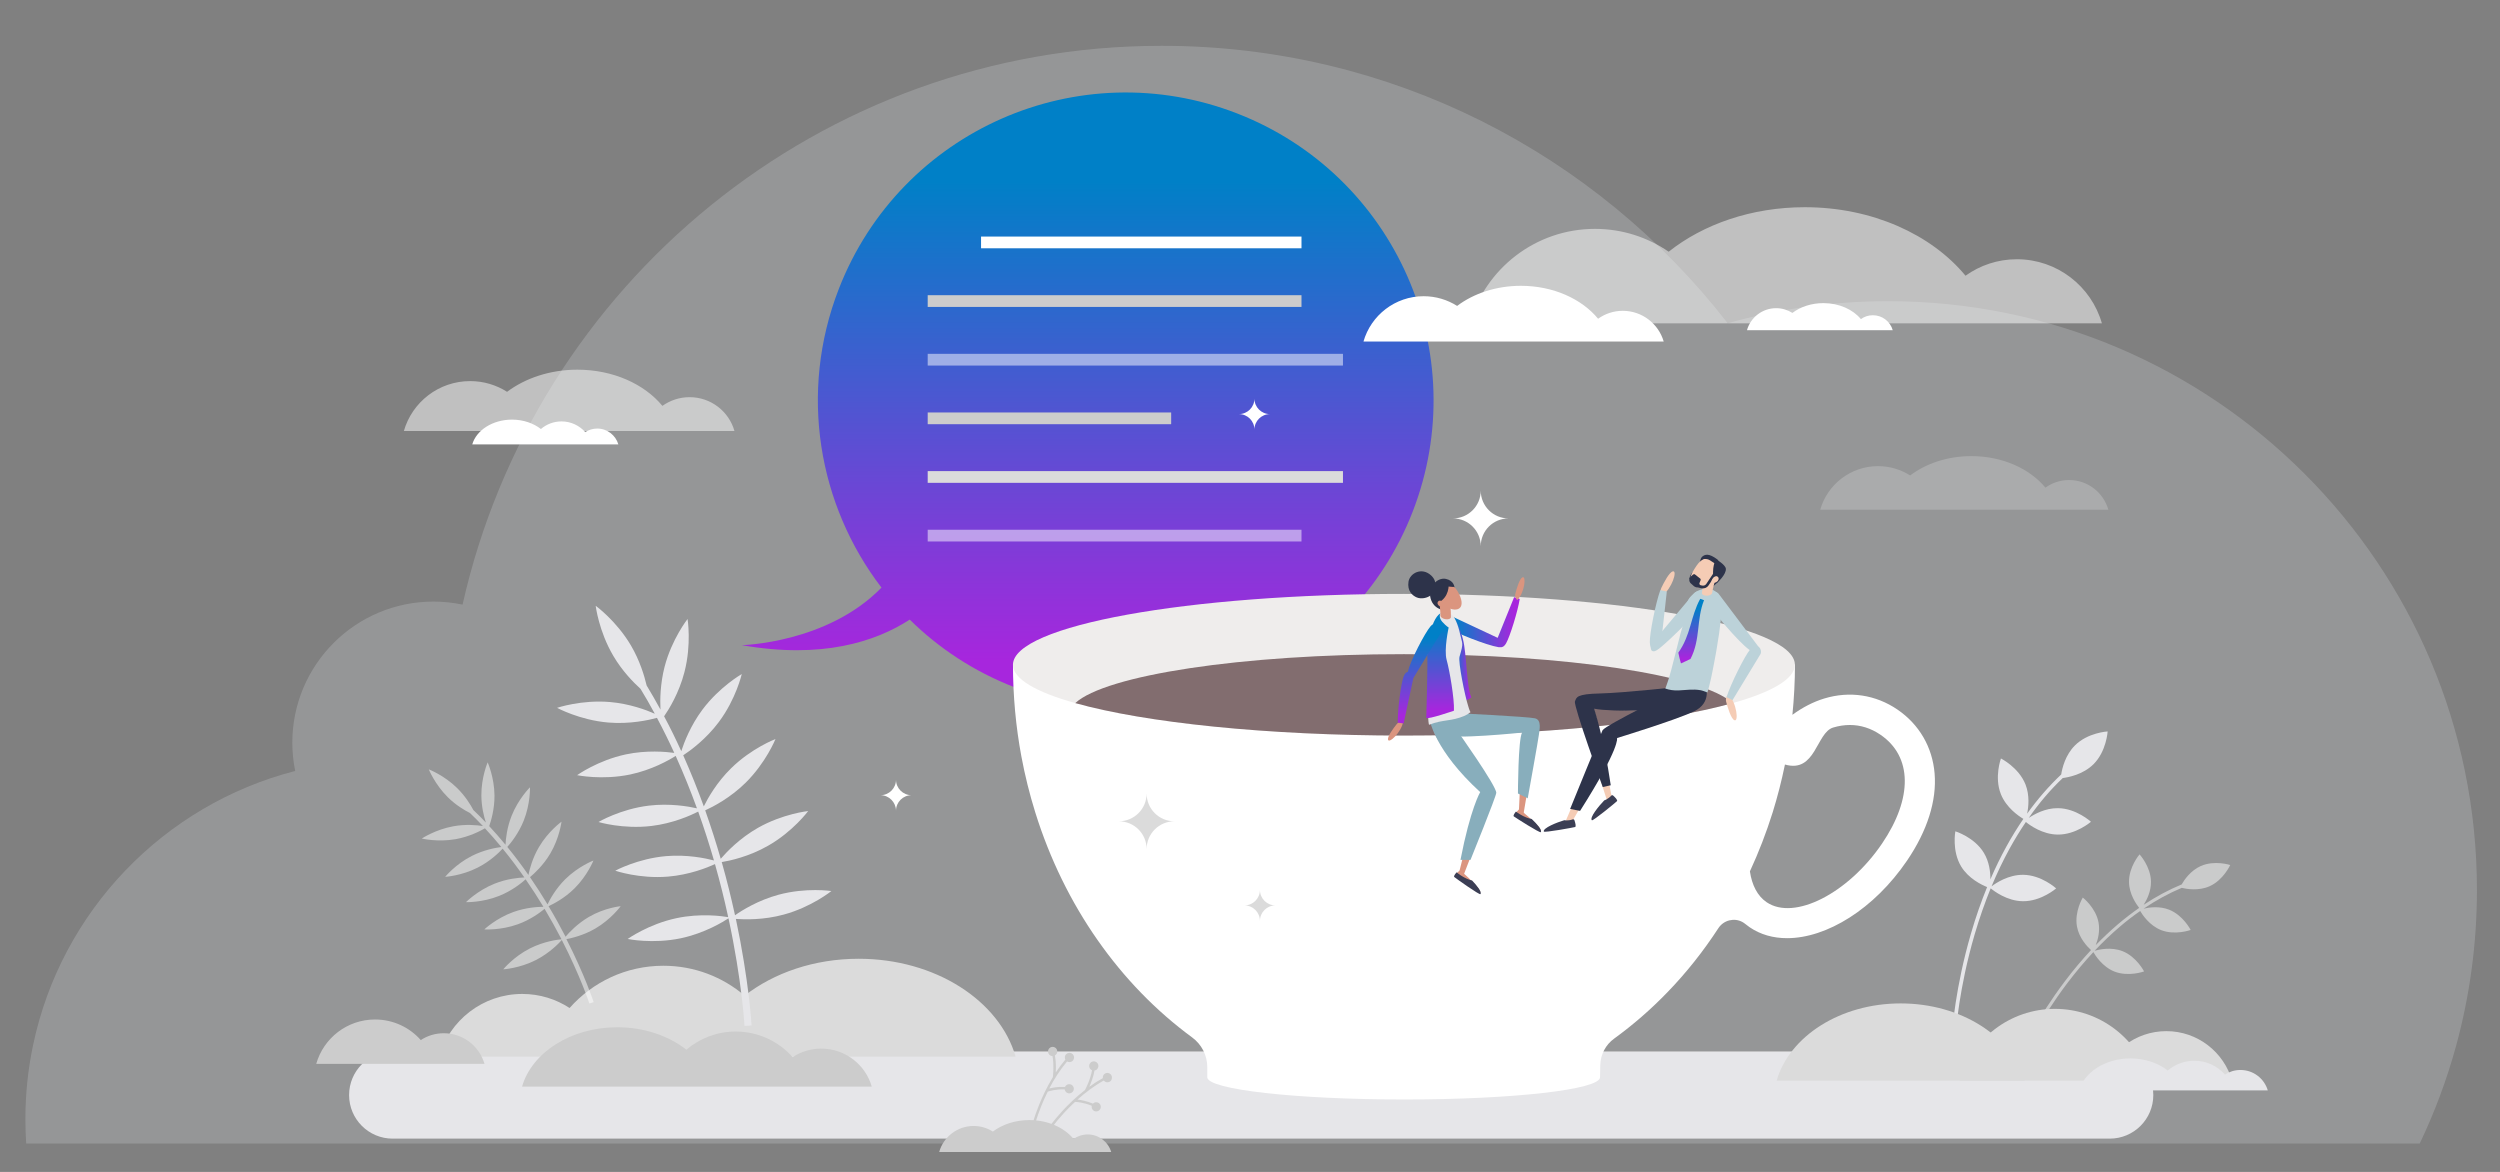
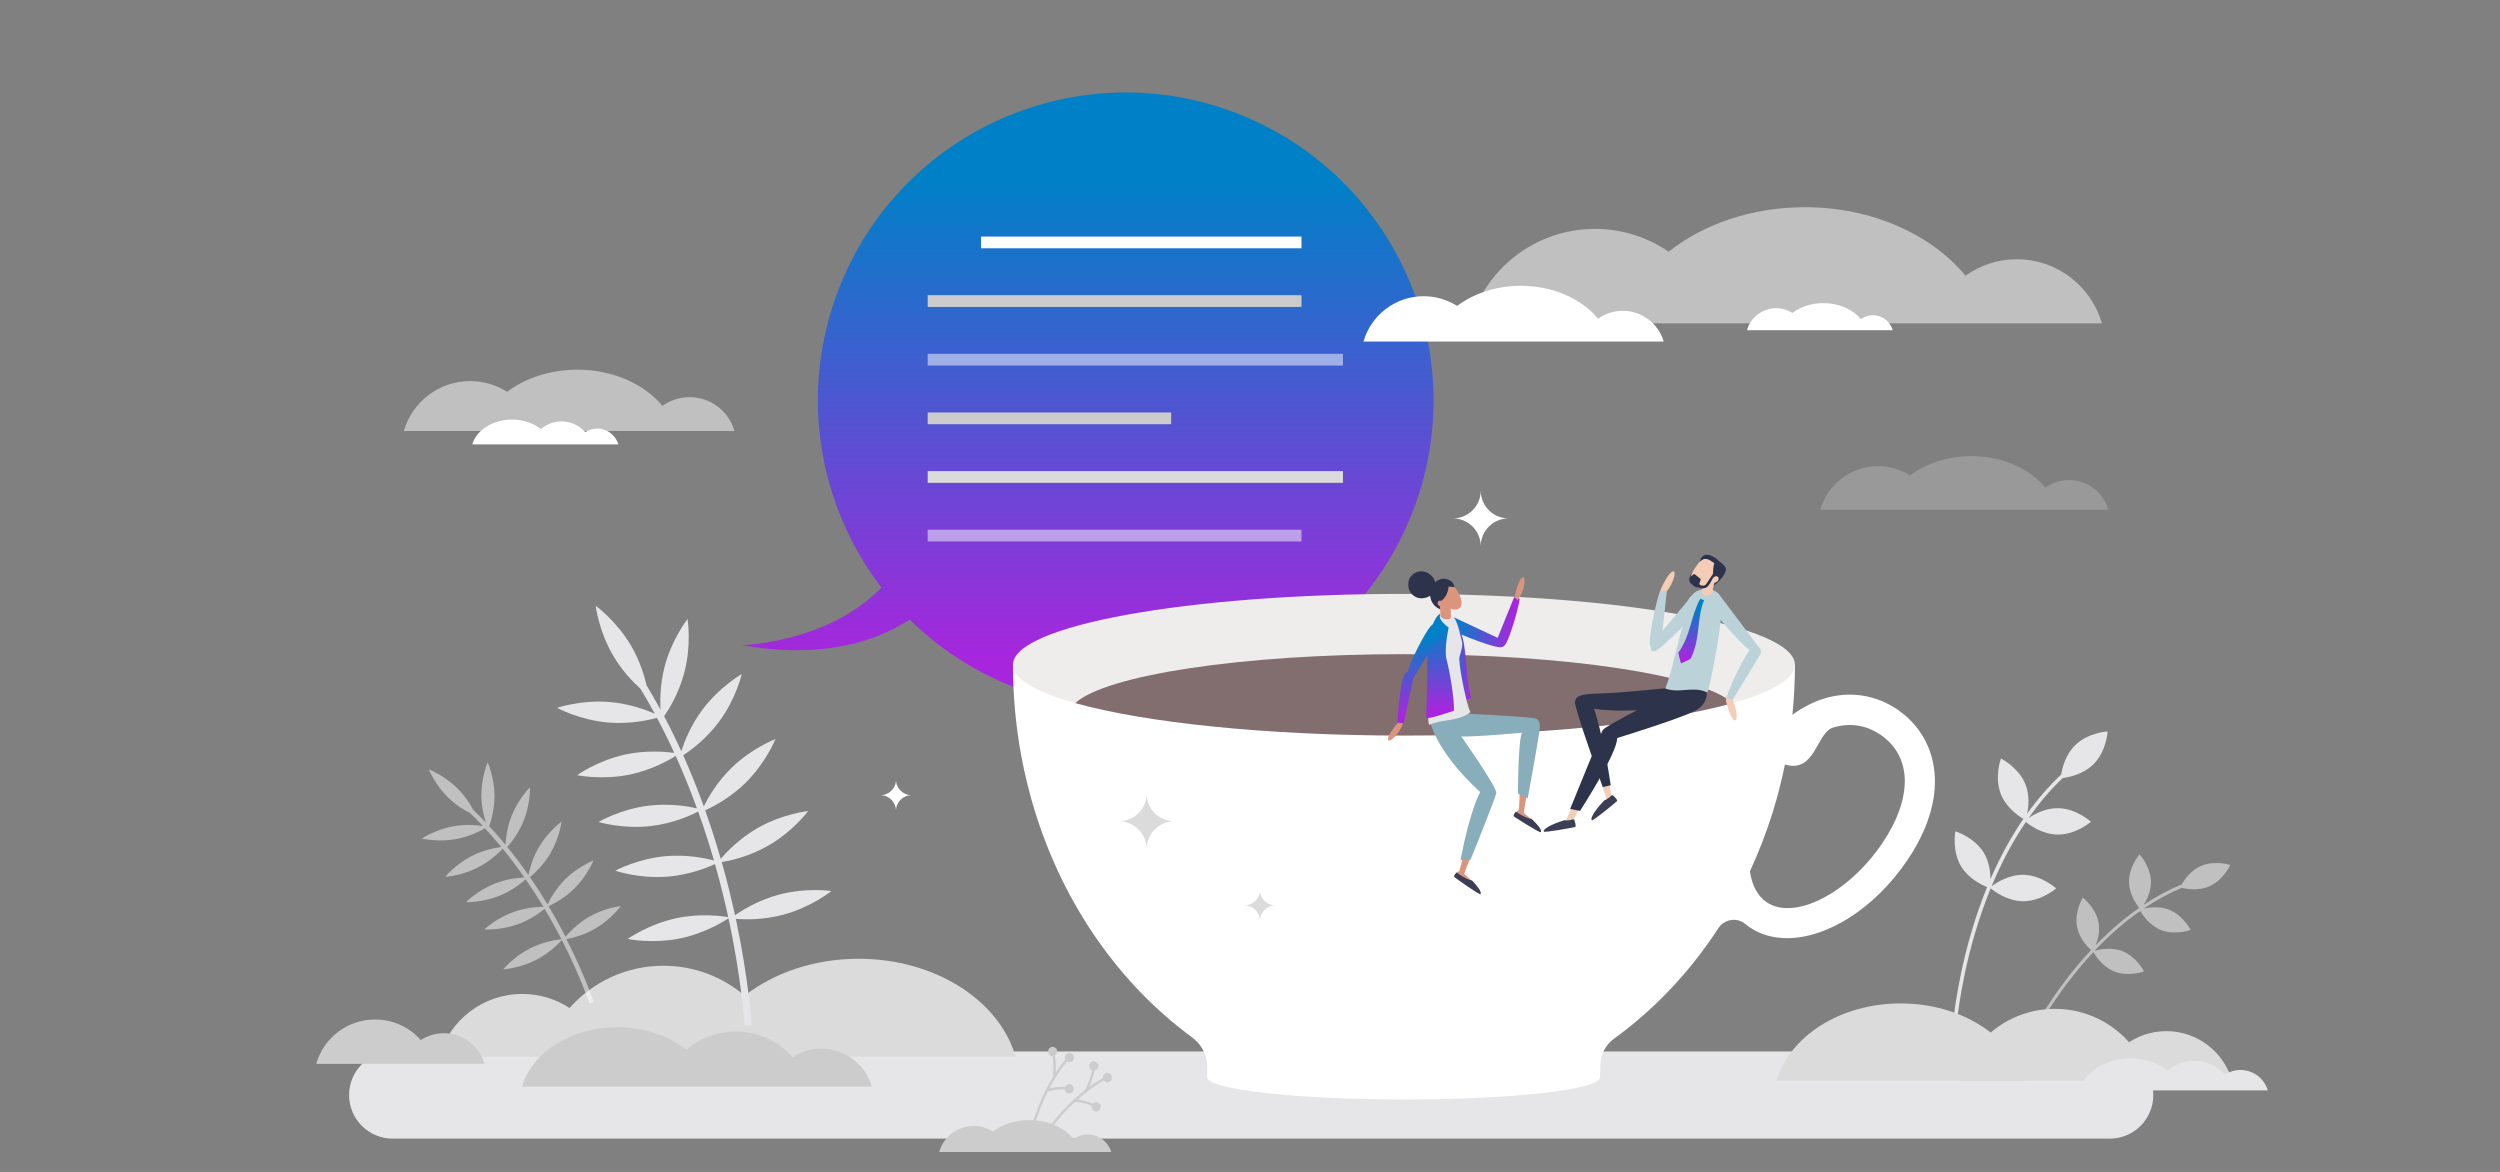
<svg xmlns="http://www.w3.org/2000/svg" version="1.1" x="0px" y="0px" viewBox="0 0 3219 1509" style="enable-background:new 0 0 3219 1509;" xml:space="preserve">
  <rect x="0" y="0" width="3219" height="1509" fill="#808080" stroke="none" />
  <style type="text/css">
	.st0{opacity:0.2;fill:#EFF2F5;}
	.st1{fill:#E6E6E9;}
	.st2{fill:#DBDBDB;}
	.st3{opacity:0.5;fill:#FFFFFF;}
	.st4{fill:#CCCCCC;}
	.st5{opacity:0.2;fill:#FFFFFF;}
	.st6{fill:url(#SVGID_1_);}
	.st7{fill:#FFFFFF;}
	.st8{fill:#EFEDEC;}
	.st9{fill:#826D6F;}
	.st10{fill:#BCD2D9;}
	.st11{fill:#F5CCB5;}
	.st12{fill:#3B3E54;}
	.st13{fill:#2D334A;}
	.st14{fill:url(#SVGID_00000048488082347222788690000016941936429843095192_);}
	.st15{fill:#DB957F;}
	.st16{fill:#88AEBC;}
	.st17{fill:url(#SVGID_00000013192690229058708050000009922528356541886642_);}
	.st18{fill:url(#SVGID_00000071533496400912072400000009870175372049280158_);}
	.st19{fill:url(#SVGID_00000049919977521751963490000001443637617200633754_);}
	.st20{fill:url(#SVGID_00000113332390892267679140000006774755870986346424_);}
</style>
  <g id="Layer_2">
</g>
  <g id="Layer_1">
-     <path class="st0" d="M3115.6,1472.5c19.3-40.4,35.1-82.7,47.1-126.7c17.3-63.7,26.6-130.6,26.6-199.8   c0-418.7-339.5-758.2-758.2-758.2c-71.6,0-140.8,9.9-206.5,28.4C2055.9,198.9,1792.2,59,1495.7,59   c-439.8,0-807.6,307.7-900.1,719.5c-12.1-2.5-24.6-3.9-37.5-3.9c-100.4,0-181.7,81.4-181.7,181.7c0,12.5,1.3,24.6,3.7,36.4   c-169.5,43.6-301.4,180.7-337.5,353c-6.5,30.8-9.9,62.7-9.9,95.4c0,10.5,0.4,20.9,1,31.3H3115.6z" />
    <g>
      <path class="st1" d="M2716.4,1353.9h-534.7H1040.3H505.6c-31,0-56.1,25.1-56.1,56.1c0,31,25.1,56.1,56.1,56.1h534.7h1141.5h534.7    c31,0,56.1-25.1,56.1-56.1C2772.5,1379,2747.4,1353.9,2716.4,1353.9z" />
      <path class="st2" d="M1105.6,1234.5c-57.3,0-109.2,18.2-146.8,47.5c-28.2-24-64.7-38.5-104.6-38.5c-48.1,0-91.2,21-120.8,54.4    c-17.5-11.4-38.4-18.1-60.9-18.1c-50.9,0-93.8,34.1-107.1,80.7h133.5h80.7h123.7h106h298.4    C1286.9,1288.4,1204.3,1234.5,1105.6,1234.5z" />
      <path class="st3" d="M758.3,1180.6c-14.9,8.7-25.4,20-30.1,25.5c-0.2-0.4-0.5-0.9-0.7-1.3c-6-11.5-13-24.4-21.2-38    c6.1-2.8,20.5-10.1,33.3-22.8c16.8-16.6,24.5-36,24.5-36s-19.5,7.5-36.3,24.1c-12.3,12.2-19.8,26-22.8,32.4    c-6.8-11.3-14.3-23.1-22.6-35.1c5.3-4.4,17.1-15.1,26.1-30.3c12-20.3,14.5-41.1,14.5-41.1s-17,12.2-29,32.6    c-8.4,14.2-12.1,28.6-13.6,36c-8.3-12-17.4-24.1-27.2-36.1c4.6-5.1,14.6-17.5,21.2-34c8.7-21.9,8-42.8,8-42.8    s-14.9,14.7-23.6,36.6c-6,15.1-7.6,29.7-7.9,37.4c-6.7-8.1-13.7-16.1-21-24c2.3-6.5,6.9-21.7,6.8-39.4    c-0.2-23.6-8.8-42.7-8.8-42.7s-8.3,19.2-8.1,42.8c0.1,14.3,3.3,27,5.8,34.7c-5.2-5.5-10.6-10.9-16.1-16.1    c-3.8-7.2-10.7-18.3-21-28.4c-16.8-16.5-36.4-24-36.4-24s7.8,19.4,24.6,36c10.1,10,21.3,16.6,28.5,20.3c5.7,5.5,11.3,11,16.6,16.7    c-7.6-1.2-22.1-2.6-38.1,0.3c-23.2,4.2-40.6,15.8-40.6,15.8s20.3,4.9,43.6,0.8c17.7-3.2,31.9-10.6,37.7-14    c7.4,7.9,14.4,16,21.1,24.1c-7,0.9-22.4,3.6-38,11.5c-21.1,10.7-34.3,26.9-34.3,26.9s20.9-1.2,41.9-11.9    c16-8.1,27.5-19.4,32.1-24.4c10.1,12.3,19.4,24.8,28,37.1c-7.2,0.3-22.6,1.6-38.6,8.1c-21.9,8.8-36.6,23.7-36.6,23.7    s20.9,0.7,42.8-8.1c16.5-6.6,28.9-16.7,34-21.3c8.4,12.1,16,24,22.9,35.4c-7.3,0-22.6,0.9-38.7,6.7c-22.2,8-37.4,22.4-37.4,22.4    s20.9,1.4,43.1-6.6c16.5-5.9,29.1-15.4,34.5-19.9c8,13.5,15,26.1,20.9,37.5c0.3,0.6,0.6,1.1,0.9,1.7c-4.7,0.4-22.6,2.6-40.7,11.8    c-21.1,10.7-34.3,26.9-34.3,26.9s20.9-1.2,41.9-11.9c18.1-9.2,30.4-22.4,33.5-25.9c24,46.8,35.4,81.5,35.5,81.8l5.5-1.8    c-0.1-0.4-11.4-34.7-35.1-81.1c7-1.3,22.2-4.9,37.2-13.6c20.4-11.9,32.7-28.8,32.7-28.8S778.7,1168.7,758.3,1180.6z" />
      <path class="st1" d="M1009.2,1177.6c35.8-9.7,61.3-30.3,61.3-30.3s-32.4-4.9-68.2,4.8c-26.1,7.1-46.7,19.9-55.9,26.4    c-0.2-0.8-0.3-1.5-0.5-2.3c-4.4-19.9-9.8-42.3-16.6-66.2c10.4-1.7,35.2-7,59.6-21c32.2-18.3,51.7-44.7,51.7-44.7    s-32.6,3.4-64.8,21.7c-23.7,13.5-40.5,31.3-47.8,39.8c-5.7-19.9-12.4-40.8-20-62.4c9.9-4.5,32.1-15.9,51.9-35.4    c26.4-26,38.6-56.4,38.6-56.4s-30.7,11.6-57.1,37.6c-18.5,18.1-30,38.5-35.2,49.1c-7.8-21.5-16.6-43.6-26.5-65.8    c9-5.9,29.3-20.6,45.9-42.9c22.2-29.7,29.5-61.7,29.5-61.7s-28.5,16.2-50.7,45.9c-15.3,20.5-23.5,42-27.2,53.4    c-6.8-15-14.1-30-22.1-44.9c6.2-9,19.3-30.1,26.2-57c9.3-35.9,4-68.3,4-68.3s-20.3,25.8-29.6,61.6c-5.6,21.8-5.9,42.3-5.3,55    c-5.7-10.4-11.6-20.8-17.8-31c-2.9-12.4-8.8-32.1-20.2-51.5c-18.8-31.9-45.4-51.1-45.4-51.1s3.9,32.6,22.7,64.5    c11.3,19.2,25.5,33.8,35,42.4c6.5,10.6,12.6,21.3,18.4,32.1c-11-4.9-32.5-12.9-57.8-15.1c-36.9-3.1-68,7.5-68,7.5    s28.8,15.7,65.7,18.9c28,2.4,52.7-3.2,62.9-6c8,15,15.4,30,22.3,45.1c-11-1.5-35.5-3.7-62.2,1.9c-36.3,7.7-62.9,26.8-62.9,26.8    s32.1,6.7,68.4-0.9c27.5-5.8,49.5-18.2,58.5-23.9c10.3,22.8,19.4,45.5,27.4,67.5c-11-2.5-35-6.7-61.8-3.5    c-36.8,4.4-65,21.1-65,21.1s31.4,9.5,68.2,5.1c27.7-3.3,50.6-13.6,60.2-18.5c7.8,21.8,14.5,42.9,20.3,62.9    c-11.1-2.9-34.6-7.8-61.3-5.6c-36.9,3.1-65.8,18.8-65.8,18.8s31,10.7,68,7.6c27.5-2.3,50.4-11.5,60.4-16.1    c6.7,23.7,12.1,45.7,16.4,65.4c0.2,1,0.4,2,0.6,2.9c-7.3-1.3-35.4-5.3-66.5,1.3c-36.3,7.7-62.9,26.8-62.9,26.8s32.1,6.7,68.4-0.9    c31.1-6.6,55.2-21.6,61.4-25.7c17.4,80.6,20.6,137.9,20.6,138.5l9.1-0.5c0-0.6-3.2-57.2-20.2-137.2    C958.5,1184,983,1184.8,1009.2,1177.6z" />
      <path class="st1" d="M2656,1001.8c7-0.9,26.1-4.4,39.6-17.8c16.7-16.6,18.2-42.2,18.2-42.2s-25.6,1.4-42.2,18.1    c-12.2,12.2-16.3,29-17.6,37.3c-15.7,14.8-30.4,31.7-43.9,50.5c1.9-8.9,3.4-23.7-2.1-37.7c-8.7-21.9-31.6-33.4-31.6-33.4    s-8.8,24-0.1,45.9c6.9,17.4,22.8,28.2,29,31.9c-7.7,11.3-15.1,23.2-22,35.8c-7.3,13.3-14.2,27.4-20.5,42.1    c0.1-9.2-1.3-22.5-8.4-34.2c-12.2-20.2-36.7-27.7-36.7-27.7s-4.7,25.2,7.5,45.3c9.5,15.6,26.3,23.6,33.4,26.5    c-7.7,18.9-14.7,38.8-20.7,59.6c-20.4,69.7-24.2,125.9-24.2,126.4l4.8,0.3c0-0.6,3.8-56.3,24.1-125.5c6.1-20.7,13-40.5,20.6-59.2    c4.2,3.5,21.1,16.4,41.4,16.6c23.6,0.3,42.9-16.5,42.9-16.5s-18.9-17.3-42.5-17.5c-18.9-0.2-35.1,10.6-40.7,14.9    c7.1-17.1,14.9-33.4,23.3-48.7c6.6-12,13.6-23.4,20.9-34.2c5,4.1,21.3,16,40.9,16.2c23.6,0.3,42.9-16.5,42.9-16.5    s-18.9-17.3-42.5-17.5c-16.2-0.2-30.3,7.7-37.6,12.6C2625.5,1033.9,2640.2,1016.8,2656,1001.8z" />
      <path class="st3" d="M2833.7,1115.1c-13,5.8-21.2,17.7-24.6,23.7c-16.5,6.8-32.9,15.6-48.9,26.2c4.1-6.4,9.6-17.4,9.4-29.8    c-0.3-19.5-14.7-35.1-14.7-35.1s-13.9,16.1-13.6,35.6c0.2,15.5,9.4,28.6,13.1,33.3c-9.3,6.5-18.5,13.6-27.6,21.3    c-9.6,8.2-19,17.1-28.3,26.6c2.8-7.1,5.6-17.9,3.6-29c-3.5-19.2-20.3-32.2-20.3-32.2s-11,18.1-7.5,37.3    c2.7,14.9,13.4,26.1,18.1,30.3c-11.5,12.4-22.8,25.7-33.6,40.1c-36.3,48-55.8,90.4-56,90.8l3.6,1.7c0.2-0.4,19.5-42.5,55.6-90.2    c10.8-14.2,22-27.5,33.4-39.8c2.3,4,11.5,18.9,27.2,25.1c18.2,7.1,38.1-0.2,38.1-0.2s-9.6-18.9-27.8-26.1    c-14.6-5.7-30.3-2.1-35.9-0.5c10.6-11.2,21.4-21.5,32.4-30.9c8.6-7.4,17.4-14.1,26.3-20.3c2.7,4.6,11.8,18.6,26.9,24.6    c18.2,7.1,38.1-0.2,38.1-0.2s-9.6-18.9-27.8-26.1c-12.5-4.9-25.7-3-32.8-1.3c16.1-10.9,32.5-19.8,49.1-26.8    c5.7,1.4,21.6,4.3,35.9-2.1c17.8-8,26.5-27.3,26.5-27.3S2851.6,1107.2,2833.7,1115.1z" />
      <path class="st4" d="M571.5,1330.4c-11,0-21.2,3.2-29.7,8.8c-14.4-16.3-35.5-26.5-58.9-26.5c-36,0-66.3,24.1-75.7,57.1h112.1h39.4    h65.1C617.3,1347.1,596.4,1330.4,571.5,1330.4z" />
      <path class="st5" d="M2664.2,618.1c-11.4,0-21.9,3.6-30.5,9.8c-20.2-24.4-55.3-40.6-95.4-40.6c-30.6,0-58.4,9.5-78.8,24.9    c-12-7.6-26.2-12-41.4-12c-35.3,0-65.1,23.7-74.4,56.1h84h64.8h121.2h35.2h65.8C2708.4,634.2,2688.2,618.1,2664.2,618.1z" />
      <g>
        <path class="st2" d="M2645.9,1299c58.2,0,107.4,39.1,122.6,92.4h-245.2C2538.5,1338.1,2587.7,1299,2645.9,1299z" />
        <path class="st2" d="M2789.4,1327.7c40.2,0,74.1,27,84.6,63.8h-169.2C2715.3,1354.6,2749.2,1327.7,2789.4,1327.7z" />
        <path class="st2" d="M2607,1391.5c-16.5-57-81.7-99.5-159.7-99.5c-78,0-143.3,42.6-159.7,99.5H2607z" />
      </g>
      <path class="st1" d="M2884.8,1377.7c-7.4,0-14.2,2.2-19.9,5.9c-9.7-10.9-23.8-17.8-39.5-17.8c-13.1,0-25,4.8-34.2,12.6    c-12.3-9.6-29.3-15.6-48-15.6c-32.3,0-59.3,17.6-66.2,41.2h97.7h34.7h40.5h26.4h43.7C2915.5,1388.8,2901.5,1377.7,2884.8,1377.7z" />
      <path class="st4" d="M1122.5,1399.2c-8.1-28.3-34.1-49-65-49c-13.6,0-26.3,4-36.9,11c-17.9-20.2-44.1-33-73.3-33    c-24.2,0-46.4,8.8-63.5,23.4c-22.8-17.8-54.2-28.9-89-28.9c-59.9,0-110,32.7-122.6,76.4h245.3l0,0h75.1l0,0H1122.5z" />
      <path class="st4" d="M1400.5,1460.7c-6.8,0-13.1,2.2-18.2,5.8c-12-14.6-33-24.3-56.9-24.3c-18.3,0-34.9,5.7-47,14.8    c-7.1-4.5-15.6-7.2-24.7-7.2c-21.1,0-38.9,14.1-44.4,33.5h50.1h38.7h72.4h21h39.3C1426.9,1470.3,1414.8,1460.7,1400.5,1460.7z" />
      <g>
        <path class="st4" d="M1429.1,1382.5c-2.7-1.8-6.4-1.1-8.2,1.7c-0.8,1.2-1.1,2.6-0.9,4c-6.1,3.4-11.9,7.1-17.4,11.1     c2.3-5.1,5.3-12.8,6.7-20.9c1.6-0.2,3.1-1.1,4-2.6c1.8-2.7,1.1-6.4-1.7-8.2c-2.7-1.8-6.4-1.1-8.2,1.7c-1.8,2.7-1.1,6.4,1.7,8.2     c0.3,0.2,0.6,0.4,1,0.5c-2.1,12.1-8.1,23.7-9.1,25.5c-11.8,9.2-21.7,19-29.1,27c-13.1,14.3-20.9,25.9-21,26l2.7,1.8     c0.1-0.1,7.7-11.5,20.7-25.6c3.9-4.2,8.6-9,13.9-13.9c2.3,0.1,10.9,0.6,21.5,5c-0.5,2.3,0.4,4.9,2.5,6.3c2.7,1.8,6.4,1.1,8.2-1.7     c1.8-2.7,1.1-6.4-1.7-8.2c-2.4-1.6-5.5-1.2-7.5,0.8c-8.4-3.5-15.6-4.7-19.8-5.2c9.6-8.6,21.1-17.5,33.8-24.5     c0.4,0.5,0.8,0.9,1.4,1.3c2.7,1.8,6.4,1.1,8.2-1.7C1432.5,1388,1431.8,1384.3,1429.1,1382.5z" />
        <path class="st4" d="M1370.9,1402.7c0.3,2.4,2.1,4.4,4.5,5c3.2,0.7,6.4-1.3,7.1-4.5c0.7-3.2-1.3-6.4-4.5-7.1     c-2.8-0.6-5.6,0.8-6.7,3.4c-9.1-0.4-16.2,1-20.3,2.1c6-11.5,13.6-23.8,23-34.9c0.5,0.3,1.1,0.6,1.7,0.7c3.2,0.7,6.4-1.3,7.1-4.5     c0.7-3.2-1.3-6.4-4.5-7.1c-3.2-0.7-6.4,1.3-7.1,4.5c-0.3,1.4-0.1,2.8,0.5,4.1c-4.5,5.3-8.6,10.9-12.3,16.5     c0.3-5.6,0.4-13.9-1.1-21.9c1.4-0.8,2.5-2.1,2.9-3.8c0.7-3.2-1.3-6.4-4.5-7.1c-3.2-0.7-6.4,1.3-7.1,4.5c-0.7,3.2,1.3,6.4,4.5,7.1     c0.4,0.1,0.7,0.1,1.1,0.1c2.2,12.1,0.7,25.1,0.5,27.1c-7.8,12.8-13.6,25.4-17.7,35.5c-7.3,18-10.5,31.6-10.5,31.7l3.1,0.7     c0-0.1,3.2-13.5,10.4-31.3c2.2-5.3,4.8-11.5,8.1-17.9C1351.2,1404.9,1359.4,1402.3,1370.9,1402.7z" />
      </g>
      <g>
        <linearGradient id="SVGID_1_" gradientUnits="userSpaceOnUse" x1="1400.46" y1="119.103" x2="1400.46" y2="911.866">
          <stop offset="0.144" style="stop-color:#0080C7" />
          <stop offset="0.922" style="stop-color:#A726DD" />
        </linearGradient>
        <path class="st6" d="M1593,146.1c-204-79.3-433.6,21.8-512.9,225.8c-52,133.8-26.4,278.6,54.9,384.7     c-69.7,71.7-179.9,74.1-179.9,74.1c103.1,18.1,172.1-4.3,216.3-32.9c37.3,36.8,82.6,66.8,134.6,87     c204,79.3,433.6-21.8,512.9-225.8C1898.1,455,1797,225.4,1593,146.1z" />
        <g>
          <rect x="1263.2" y="304.6" class="st7" width="412.6" height="15.1" />
          <rect x="1194.5" y="380.1" class="st4" width="481.3" height="15.1" />
          <rect x="1194.5" y="455.6" class="st3" width="534.7" height="15.1" />
          <rect x="1194.5" y="531.1" class="st4" width="313.5" height="15.1" />
          <rect x="1194.5" y="606.6" class="st2" width="534.7" height="15.1" />
          <rect x="1194.5" y="682.1" class="st3" width="481.3" height="15.1" />
        </g>
      </g>
      <path class="st3" d="M887.9,511.4c-13.1,0-25.1,4.2-35,11.2c-23.2-28.1-63.5-46.6-109.5-46.6c-35.1,0-67,10.9-90.5,28.5    c-13.7-8.7-30-13.8-47.5-13.8c-40.6,0-74.8,27.2-85.4,64.3h96.3h74.4h139.1h40.4h75.5C938.6,529.8,915.4,511.4,887.9,511.4z" />
      <path class="st7" d="M769,551.8c-5.7,0-11,1.7-15.4,4.6c-7.5-8.4-18.4-13.8-30.6-13.8c-10.1,0-19.4,3.7-26.5,9.8    c-9.5-7.4-22.7-12.1-37.2-12.1c-25,0-46,13.7-51.2,31.9h75.6h26.9h31.4h20.4h33.8C792.7,560.4,781.9,551.8,769,551.8z" />
      <g>
        <path class="st7" d="M1304.3,855.6c0,40.5,3.7,80.1,10.8,118.2c4.6,24.7,10.6,48.8,17.9,72.2c37.4,120.1,109.2,221.7,201.9,289.7     c12.3,9,19.6,23.2,19.6,38.4v13.2h0c1.2,15.7,114.4,28.4,253.9,28.4c140.3,0,251.8-12.8,251.8-28.6c0-0.4,0.2-7.6,0.3-15.6     c0.3-13.6,6.9-26.3,17.9-34.2c24.4-17.7,47.5-37.8,68.8-59.9c24.1-24.9,46-52.5,65.4-82.3c0.9-1.4,1.9-2.6,3-3.7     c8.3-8.4,22-9.6,31.5-1.8c1.8,1.5,3.7,2.9,5.7,4.3c14.1,9.6,30.5,14.1,48.3,14.1c50.9,0,112-37.4,154.5-100     c26-38.3,38.3-77,35.4-112c-2.8-34-19.8-63.2-47.9-82.4c-28.1-19.1-61.6-24.1-94.2-14.2c-14.1,4.3-27.9,11.4-41,21     c2.1-21.3,3.3-42.9,3.3-64.9H1304.3z M2282.5,1046c6.2-20,11.5-40.6,15.8-61.6c39.7,11.5,40.2-40.9,62-47.6     c7.3-2.2,14.5-3.3,21.6-3.3c13.8,0,27.1,4.2,39.3,12.5c41.1,27.9,41.9,81.6,2.1,140.2c-43.7,64.3-113.1,99.6-148.6,75.5     c-11.9-8.1-18.9-22.1-21.5-39.6c0-0.1,0-0.1,0-0.2C2264.5,1097.5,2274.3,1072.2,2282.5,1046z" />
        <path class="st8" d="M1304.3,855.9c0,18.2,29.5,35.2,80.2,49.4c89.6,25.1,245.7,41.8,423.2,41.8c177.5,0,333.6-16.6,423.2-41.8     c50.8-14.2,80.2-31.2,80.2-49.4c0-50.4-225.4-91.2-503.5-91.2S1304.3,805.5,1304.3,855.9z" />
        <path class="st9" d="M1384.5,905.3c89.6,25.1,245.7,41.8,423.2,41.8c177.5,0,333.6-16.6,423.2-41.8c-39-35.9-213.6-63-423.2-63     S1423.5,869.4,1384.5,905.3z" />
      </g>
      <path class="st3" d="M2596.9,333.8c-24.7,0-47.5,7.9-66.1,21.2c-43.8-53-120.1-88.2-206.9-88.2c-68.6,0-130.7,21.9-175.3,57.3    c-27-18.5-59.7-29.4-94.9-29.4c-76.6,0-141.3,51.4-161.3,121.6h191.5H2215h272.4h76.4h142.6    C2692.8,368.7,2648.9,333.8,2596.9,333.8z" />
      <path class="st7" d="M2089.5,400.2c-11.9,0-22.8,3.8-31.8,10.2c-21-25.5-57.7-42.4-99.4-42.4c-31.9,0-60.9,9.9-82.1,25.9    c-12.5-7.9-27.3-12.5-43.1-12.5c-36.8,0-67.9,24.7-77.5,58.4h87.5h67.5h126.4h36.7h68.5C2135.6,417,2114.5,400.2,2089.5,400.2z" />
      <path class="st7" d="M2411.5,405.9c-5.8,0-11.1,1.8-15.4,5c-10.2-12.4-28-20.6-48.3-20.6c-15.5,0-29.5,4.8-39.9,12.6    c-6.1-3.8-13.2-6.1-20.9-6.1c-17.9,0-33,12-37.6,28.4h42.5h32.8h61.3h17.8h33.3C2433.9,414,2423.7,405.9,2411.5,405.9z" />
      <g>
        <path class="st10" d="M2198.4,775.1c-5.1-9.3,3.4-12.6,3.6-12.8c2.3-2.2,8.3-0.8,10.8,2.1l52,69.1c0.9,1-0.7,2.6-1.7,3.6     c-0.3,0.3-0.7,0.5-1.2,0.7c-3,1.4-7.2,0.5-9.9-1.4C2238,826,2205,787.2,2198.4,775.1z" />
        <path class="st11" d="M2139.2,765.6c-1.4-2.7-1.4-5.9-0.1-8.6c3.4-7,10.1-20.1,14.8-21.3c6.4-1.7-1,22.3-13.9,31.5L2139.2,765.6z     " />
        <g>
          <path class="st10" d="M2137.8,759.9c-6.1,17-13.8,55.8-13.5,67.2c0.3,9.5,6.1,9.2,6.3,9.2c2.8,0.7,7.3-2.4,7.9-5.8l7.7-68.9      L2137.8,759.9z" />
        </g>
        <path class="st11" d="M2045.7,901.7c-3.3-3.7-6.4-5.1-10.3-4c-4.4,1.2-6.9,5.9-5.5,10.2l38.6,120.7c0.6,1.9,2.6,3,4.5,2.4     c1.9-0.5,3.1-2.5,2.6-4.5l-1.3-5.3C2057.6,935.9,2056.5,915.3,2045.7,901.7z" />
        <path class="st11" d="M2156.7,914.4c14.4-4.7,16.1-12.8,15.4-18.2c0-0.4,0.1-0.8,0.1-1.1c-0.2-4.5-4-8.1-8.6-7.7l-126.5,8.6     c-2,0.1-3.5,1.8-3.5,3.8c0,0.7,0.2,1.3,0.6,1.8c1.7,4.4,5.6,7.6,10.4,8.1C2069.4,912.7,2138,920.5,2156.7,914.4z" />
        <path class="st11" d="M2080.6,949.5c-0.1-5-1.5-8-5.2-9.8c-4.1-1.9-9-0.1-10.8,4.1l-50,116.5c-0.8,1.8,0,4,1.8,4.8     c1.8,0.9,4,0.1,4.9-1.7l2.5-4.9C2067.1,983.2,2079.8,966.9,2080.6,949.5z" />
        <path class="st11" d="M2187,910.1c11.5-9.9,9.9-18,7.2-22.8c-0.1-0.4-0.2-0.7-0.4-1.1c-1.9-4.1-6.8-5.9-10.9-3.8l-113.4,56.7     c-1.8,0.9-2.5,3-1.7,4.9c0.3,0.6,0.7,1.1,1.2,1.5c3.2,3.4,8.1,4.8,12.7,3.5C2105.8,942.2,2172,922.9,2187,910.1z" />
        <path class="st12" d="M2020.8,1056.1c-2.7,0.4-5.1,0.4-6.6,0c-9.2,2.7-27.7,10-26.4,14.6c0.5,1.7,37.6-5.1,40.2-5.8     c1.8-0.5,0.2-5.8-0.8-8.9c-0.3-0.9-1.3-1.3-2.1-1C2023.8,1055.5,2022.3,1055.9,2020.8,1056.1z" />
        <path class="st12" d="M2071.4,1027.4c-2.2,1.7-4.3,2.8-5.8,3.2c-6.7,6.9-19.3,22.2-15.9,25.6c1.2,1.3,30.4-22.7,32.3-24.6     c1.3-1.3-2.6-5.2-5-7.3c-0.7-0.6-1.7-0.5-2.4,0.2C2073.8,1025.5,2072.7,1026.5,2071.4,1027.4z" />
        <path class="st13" d="M2195.7,881.7c0,0,9.9,22.9-15,34.5c-24.9,11.6-98.6,34.1-98.6,34.1s4.7,11.3-47.6,93.8l-12.8-2.5     c0,0,40.3-99,41.8-101.4c4.5-6.9,92.7-50,92.7-50S2181.5,881.1,2195.7,881.7z" />
        <path class="st13" d="M2074,1011.1l-10.3,2.3c0,0-37.9-104.8-35.8-110.2c2.1-5.5,1.8-9.6,32.4-10.3c30.6-0.7,105.8-9,105.8-9     l-9.4,30.4c0,0-81.4,3-104.1-1.8C2052.6,912.6,2065.1,950,2074,1011.1z" />
        <path class="st10" d="M2195.1,775.3c5.6-9-2.7-12.8-2.9-13c-2.1-2.3-8.3-1.3-10.9,1.5l-55.6,66.2c-1,1-0.1,6.6,0.9,7.6     c0.3,0.3,0.7,0.6,1.1,0.7c2.9,1.6,8-2.7,10.6-4.8C2151,823.2,2187.9,787,2195.1,775.3z" />
        <g>
          <path class="st10" d="M2203.5,871.7c0.7-3.1,1.3-6.3,1.9-9.4c0.4-2.1,0.8-4.2,1.2-6.2c0.9-4.6,1.7-9.3,2.6-13.8      c0.4-2.1,0.8-4.4,1.1-6.4c0.9-5,1.7-10.4,2.4-15.1c0.3-2,0.7-4.2,0.9-5.6c1-9,2.4-17.8,2.8-26.4c0.2-5,1.1-7.2,0.1-12.5      c-2.9-15.7-14.8-22.9-30.1-15.7c-0.8,0.4-2.2,1.1-2.8,1.6c-6.2,5.3-11,8.2-11.5,17.8c-0.6,10.6-5.1,24.9-8.4,36.1      c-0.2,0.7-0.8,3.3-1.2,4.9c-0.6,2.1-1.3,4.8-1.9,7.4c-0.9,3.6-2,7.6-2.9,11.5c-0.6,2.3-1.2,4.9-1.9,7.4      c-1.1,4.4-2.2,8.9-3.4,13.3c-0.3,1.2-0.6,2.5-1,3.7c-0.3,0.9-0.5,1.9-0.8,2.8c-0.6,2.2-1.3,4.6-1.9,6.7      c-0.6,1.9-1.2,3.6-1.8,5.4c-0.9,2.5-1.7,4.9-2.6,7.4c5.4,1.9,11.1,2.6,16.8,2.4c9.6-0.4,18.9-2,28.4-0.3c3.2,0.6,6,1.9,9,2.9      c1.4-4.7,2.6-9.5,3.7-14.2C2202.7,875.5,2203.1,873.6,2203.5,871.7z" />
        </g>
        <g>
          <path class="st13" d="M2175.1,746c0,0,0.4-6,4.9-9.4c4.4-3.4,3.6,2.5,3.6,2.5L2175.1,746z" />
          <path class="st13" d="M2211.9,749.6c-0.5,0.4-8.3,7.9-10,7.4c-2.2-0.8,1.8-7.6,1.8-7.6L2211.9,749.6z" />
          <path class="st13" d="M2189,724.4c0,0,0-5.7,3.3-8.1c3.2-2.3,7.7-4.3,18.7,3.8c1.6,1.1,2.1,3.3,1.2,5l-2.4,5L2189,724.4z" />
          <path class="st11" d="M2207.6,744.1c-4.5,6.7-8.7,11.9-14.7,12.8c-2.1,0.3-4.5,0.3-7-0.5c-1.6-0.5-3.2-1.3-4.7-2.5      c-4.1-3.1-5.2-6.5-4.5-10.4c0.8-4.4,4-9.4,7.7-15c7-10.5,15.8-12.3,22.2-8C2213,724.8,2214.6,733.7,2207.6,744.1z" />
          <path class="st11" d="M2209.8,742.6l-12.7-3.8c-0.5,1.7-5.2,18.4-5.8,24.8c0.1,2.1,3.1,3.6,6.8,3.4c3.3-0.1,6-1.6,6.4-3.4l0,0      C2204.9,759.7,2208,748.6,2209.8,742.6z" />
          <path class="st13" d="M2211.3,750.2c0,0-3.4-0.6-4.6-4.4c-1.6-5-1-13.9-0.1-17.7c1.5-6.6,4-7.4,4-7.4s11,6.5,11.6,11.5      C2223,739.6,2211.3,750.2,2211.3,750.2z" />
          <path class="st13" d="M2207.2,736.6l-10.2,15.3c-1.1,1.6-3,2.4-4.9,2.1l-2.2-0.4c-1.4-0.3-2.1-1.7-1.6-3l1.4-3.5      c0.3-0.8,0.1-1.7-0.6-2.2l-6.6-5.2c-0.7-0.6-1.7-0.5-2.4,0l-2.8,2.4c-2.8,2.4-2.9,6.6-0.2,9.1l3.8,3.4c0.8,0.7,1.8,1.2,2.8,1.5      c0.1,0,0.2,0,0.2,0.1l0.1,0c0,0,0,0,0,0l1.7,0.3l0,0l5.5,1c3.4,0.6,6.8-0.8,8.7-3.7l10.2-15.3L2207.2,736.6z" />
          <path class="st11" d="M2212.1,747.6c-1.5,2.3-5.7,3.7-7.4,2.6c-1.7-1.1-0.8-3.2,0.7-5.5s4.3-3.5,5.9-2.4      C2213,743.3,2213.6,745.3,2212.1,747.6z" />
          <path class="st13" d="M2208.8,726.1l-6.8-4.5c-2.3-1.5-5-2.1-7.7-1.8l-3.7,0.5l7.4-4.3l6.8,1.6l6.6,5.1L2208.8,726.1z" />
        </g>
        <g>
          <linearGradient id="SVGID_00000105396214303469583890000014697257874112423854_" gradientUnits="userSpaceOnUse" x1="2177.533" y1="771.092" x2="2177.533" y2="854.273">
            <stop offset="0.144" style="stop-color:#0080C7" />
            <stop offset="0.922" style="stop-color:#A726DD" />
          </linearGradient>
          <path style="fill:url(#SVGID_00000105396214303469583890000014697257874112423854_);" d="M2194.1,772.8      c-10,25.2-4.3,50.3-17.4,75.6c-4,2.1-8.2,3.9-12.3,5.8c-1.3-4.6-2.5-9.1-3.4-13.8c16.4-23.2,15.6-46.3,28.2-69.4      C2190.8,771.7,2192.4,772.3,2194.1,772.8z" />
        </g>
        <path class="st11" d="M2224.3,895.1c-1.9,2.4-2.5,5.5-1.7,8.5c2,7.5,6.2,21.6,10.5,23.7c5.9,2.9,3.2-22.1-7.7-33.6L2224.3,895.1z     " />
        <g>
          <path class="st10" d="M2223.1,897.6c5.5-17.2,23.1-52.6,30.4-61.4c6-7.3,10.4-3.5,10.6-3.4c2.7,1.1,4.3,6.4,2.7,9.4l-36,59.3      L2223.1,897.6z" />
        </g>
      </g>
      <g>
        <path class="st15" d="M1869.5,943.6c-12.8-4.2-14.2-11.4-13.6-16.2c0-0.3-0.1-0.7,0-1c0.2-4,3.6-7.1,7.6-6.8l112.1,8.2     c1.8,0.1,3.1,1.6,3,3.4c0,0.6-0.2,1.1-0.5,1.6c-1.5,3.9-5,6.7-9.3,7.2C1946.9,942.5,1886.1,949.1,1869.5,943.6z" />
        <path class="st15" d="M1966,932.4c2.5-3.6,4.9-5.3,8.6-4.8c4,0.5,6.7,4.3,6.1,8.2l-18.8,110.8c-0.3,1.7-1.9,2.9-3.7,2.7     c-1.8-0.2-3-1.8-2.8-3.6l0.5-4.8C1959.9,964,1958.3,945.8,1966,932.4z" />
        <path class="st16" d="M1872.5,918.1c0,0,94.8,4.6,103.9,6.8c9.1,2.1,5.7,15.2,5.1,21s-14.4,82-14.4,82l-12.6-6.2     c0,0,0.2-69.5,5.3-78.4c0,0-93.3,9.6-99.1,2.5l-5.6-11.7L1872.5,918.1z" />
        <path class="st15" d="M1910.7,1016.7c3.1-3.1,5.9-4.2,9.4-3c3.8,1.3,5.8,5.5,4.3,9.3l-40.3,104.9c-0.6,1.7-2.5,2.5-4.1,1.9     c-1.7-0.6-2.6-2.4-2.1-4.1l1.4-4.6C1898.5,1046.4,1900.5,1028.2,1910.7,1016.7z" />
        <path class="st15" d="M1879.2,1121c0,0-6.7,5.6-5.7,6.8c1,1.2,28.8,21.5,31.6,21.7s-1.9-6-1.9-6s-11-12.7-18.3-18.7     C1885,1124.8,1879.5,1120.6,1879.2,1121z" />
        <path class="st12" d="M1895.4,1133.7c-3.8-0.7-9.3-3.1-14.9-6.8c-1.8-1.2-3.4-2.4-4.9-3.7c-2.1,2.3-4.2,5.1-3,6.1     c2,1.7,32.5,23.4,33.6,22C1908.4,1148.7,1901.9,1140.4,1895.4,1133.7z" />
        <path class="st15" d="M1846.7,943c-4.3-12.7,0.6-18.2,4.9-20.6c0.2-0.2,0.5-0.4,0.8-0.6c3.3-2.3,7.9-1.4,10,2l60.7,94.5     c1,1.5,0.6,3.5-0.9,4.5c-0.5,0.3-1,0.5-1.6,0.6c-4,1.1-8.4,0-11.3-3.1C1894,1004.3,1852.3,959.6,1846.7,943z" />
        <linearGradient id="SVGID_00000008834247667962869240000015778826044185372592_" gradientUnits="userSpaceOnUse" x1="1858.868" y1="801.106" x2="1956.767" y2="801.106">
          <stop offset="0.144" style="stop-color:#0080C7" />
          <stop offset="0.922" style="stop-color:#A726DD" />
        </linearGradient>
        <path style="fill:url(#SVGID_00000008834247667962869240000015778826044185372592_);" d="M1949.6,768.9l-21.2,52.4l-58.6-27.5     c-3.1-1.3-8.4,0.1-9.2,2.8c-0.1,0.2-5.2,6.2,2.5,11.3c10,6.6,51.4,23.1,66.4,25.4c0.8,0.1,1.6,0.1,2.4,0c1.6,0.3,4.5-0.1,7.3-4.9     c5-8.6,15.2-41.7,17.6-57.2L1949.6,768.9z" />
        <path class="st16" d="M1841.1,927.6c0,0,6.1,38.6,64.8,92.3c0,0-12.6,21.2-25.4,87.3h12.9c0,0,33.2-82,33.2-86.4     c0-9.2-49.9-79.4-49.9-79.4l-7.9-18.1L1841.1,927.6z" />
        <path class="st15" d="M1955.5,1042.6c0,0-6.4,5.9-5.4,7.1s29.8,20.1,32.7,20c2.9,0-2.2-5.9-2.2-5.9s-11.7-12.1-19.2-17.7     C1961.4,1046.2,1955.7,1042.2,1955.5,1042.6z" />
        <path class="st12" d="M1972.2,1054.5c-3.9-0.5-9.5-2.6-15.2-6.1c-1.8-1.1-3.6-2.2-5.1-3.4c-1.9,2.4-3.9,5.3-2.7,6.2     c2.1,1.6,33.6,21.7,34.7,20.3C1986,1068.9,1979,1060.9,1972.2,1054.5z" />
        <linearGradient id="SVGID_00000118373106751038518810000017760406227898051979_" gradientUnits="userSpaceOnUse" x1="1868.911" y1="850.185" x2="1894.432" y2="850.185">
          <stop offset="0.144" style="stop-color:#0080C7" />
          <stop offset="0.922" style="stop-color:#A726DD" />
        </linearGradient>
        <path style="fill:url(#SVGID_00000118373106751038518810000017760406227898051979_);" d="M1872.8,795.5c0,0,5.9,7.9,10.9,27.6     s4.5,61.4,10.8,74.9c0,0-7,5-14.7,6.9l-10.8-67.7L1872.8,795.5z" />
        <g>
          <path class="st1" d="M1840.2,933.2c-1.4,0.5-2.5-28.1-0.5-48.7c-1.9-17.7,0.2-60.3,3.4-73.3c4.1-16.4,11.5-25.7,25.3-20.2      c4.3,1.8,9.1,13.4,11.7,25.8c2.6,12.5,4.9,9.8-0.8,28.7c-2,6.7,7,50.8,10.8,62.4c1.1,3.3,1.4,5.6,3.3,9.1      c-2.3,1.9-4.6,3.3-7.2,4.5C1868.1,929.3,1858.3,926,1840.2,933.2z" />
        </g>
        <path class="st13" d="M1862.5,786.4c0,0-14.2-0.4-19.4-12.8c-7-16.6,7.5-30.8,18.7-28.2c10.3,2.3,11.3,10.2,10.9,12.4     C1872.3,759.9,1862.5,786.4,1862.5,786.4z" />
        <path class="st15" d="M1852.7,770.2l13.6-1.8c0.3,1.9,2.3,19.6,1.9,26.4c-0.4,2.1-3.8,3.2-7.5,2.4c-3.4-0.7-5.8-2.6-6-4.5l0,0     C1854.9,788.6,1853.6,776.7,1852.7,770.2z" />
        <path class="st15" d="M1855.9,773.8c5.6,9.5,16.7,13.3,22.5,9.9c5.8-3.4,4.1-12.7-1.5-22.2c-5.6-9.5-13.1-11.6-18.9-8.2     C1852.2,756.8,1850.3,764.3,1855.9,773.8z" />
        <path class="st13" d="M1865.2,749.6c0,0,2.2,14.6-8.8,23.6c-5.7,4.7-11.4-4.9-11.4-4.9l3-12c0,0,3.8-6,8-7     C1856.3,749.3,1865.2,749.6,1865.2,749.6z" />
        <path class="st13" d="M1872.6,755.8c0,0-12.8-0.1-15.9-3.5c-3.1-3.4,2.9-4.9,2.9-4.9S1868.1,747.5,1872.6,755.8z" />
        <path class="st13" d="M1843,765.9c0,0,11.9-13.7-0.2-24.9c-12.1-11.2-27.4-3-29.2,7.9c-1.9,12.1,5.1,18,10.5,20.3     C1829.5,771.6,1838,770.3,1843,765.9z" />
        <path class="st15" d="M1852.2,779.4c1.9,2,6.2,2.7,7.7,1.4c1.5-1.3,0.3-3.3-1.5-5.3c-1.9-2-4.8-2.8-6.2-1.5     C1850.7,775.3,1850.3,777.4,1852.2,779.4z" />
        <linearGradient id="SVGID_00000080208189059364708280000007447163900299685027_" gradientUnits="userSpaceOnUse" x1="1854.384" y1="789.672" x2="1854.384" y2="924.502">
          <stop offset="0.144" style="stop-color:#0080C7" />
          <stop offset="0.922" style="stop-color:#A726DD" />
        </linearGradient>
        <path style="fill:url(#SVGID_00000080208189059364708280000007447163900299685027_);" d="M1854.6,789.7c0,0-2.8,5.1,2.5,11     c5.4,5.9,8.2,7.3,8.2,7.3s-6.3,28.4-2.6,41.7c3.7,13.3,10.1,49.9,9.4,65.4c0,0-33.2,11.5-35.6,9.3c0,0,2.1-75.5,1.2-81.4     C1837,836.8,1841.3,798.3,1854.6,789.7z" />
        <path class="st15" d="M1805.1,929.3c-2.7-0.1-5.2,1.1-6.8,3.2c-4.2,5.3-11.9,15.6-11.1,19.8c1.1,5.7,17.1-9.3,19.5-22.9     L1805.1,929.3z" />
        <linearGradient id="SVGID_00000060030094569512084830000004213010009223128247_" gradientUnits="userSpaceOnUse" x1="1827.895" y1="803.337" x2="1827.895" y2="931.471">
          <stop offset="0.144" style="stop-color:#0080C7" />
          <stop offset="0.922" style="stop-color:#A726DD" />
        </linearGradient>
        <path style="fill:url(#SVGID_00000060030094569512084830000004213010009223128247_);" d="M1853.2,805.6     c-0.2-0.1-5.8-5.6-11.3,0.9c-7.2,8.4-25.9,44.3-29,57.8c-0.1,0.3-0.1,0.5-0.1,0.8c-1.7,0.3-3.9,1.6-5.5,6     c-3.5,9.4-7.9,43.7-7.5,59.4l7.5,1l12.6-58.5l35.6-58.6C1856.9,811.6,1855.8,806.7,1853.2,805.6z" />
        <path class="st15" d="M1952.7,771.6c-1.6-2.1-2.2-4.8-1.5-7.4c1.7-6.6,5.3-18.9,9.1-20.8c5.2-2.5,2.9,19.3-6.6,29.3L1952.7,771.6     z" />
      </g>
      <path class="st7" d="M1870.8,667.5c19.8,0,35.8-16,35.8-35.8c0,19.8,16,35.8,35.8,35.8c-19.8,0-35.8,16-35.8,35.8    C1906.6,683.5,1890.6,667.5,1870.8,667.5z" />
      <path class="st2" d="M1440.6,1057.5c19.8,0,35.8-16,35.8-35.8c0,19.8,16,35.8,35.8,35.8c-19.8,0-35.8,16-35.8,35.8    C1476.4,1073.5,1460.4,1057.5,1440.6,1057.5z" />
-       <path class="st7" d="M1595.2,533.2c11,0,20-8.9,20-20c0,11,8.9,20,20,20c-11,0-20,8.9-20,20    C1615.2,542.1,1606.3,533.2,1595.2,533.2z" />
      <path class="st7" d="M1133.7,1023.9c11,0,20-8.9,20-20c0,11,8.9,20,20,20c-11,0-20,8.9-20,20    C1153.6,1032.9,1144.7,1023.9,1133.7,1023.9z" />
      <path class="st2" d="M1602.3,1165.8c11,0,20-8.9,20-20c0,11,8.9,20,20,20c-11,0-20,8.9-20,20    C1622.3,1174.7,1613.3,1165.8,1602.3,1165.8z" />
    </g>
  </g>
</svg>